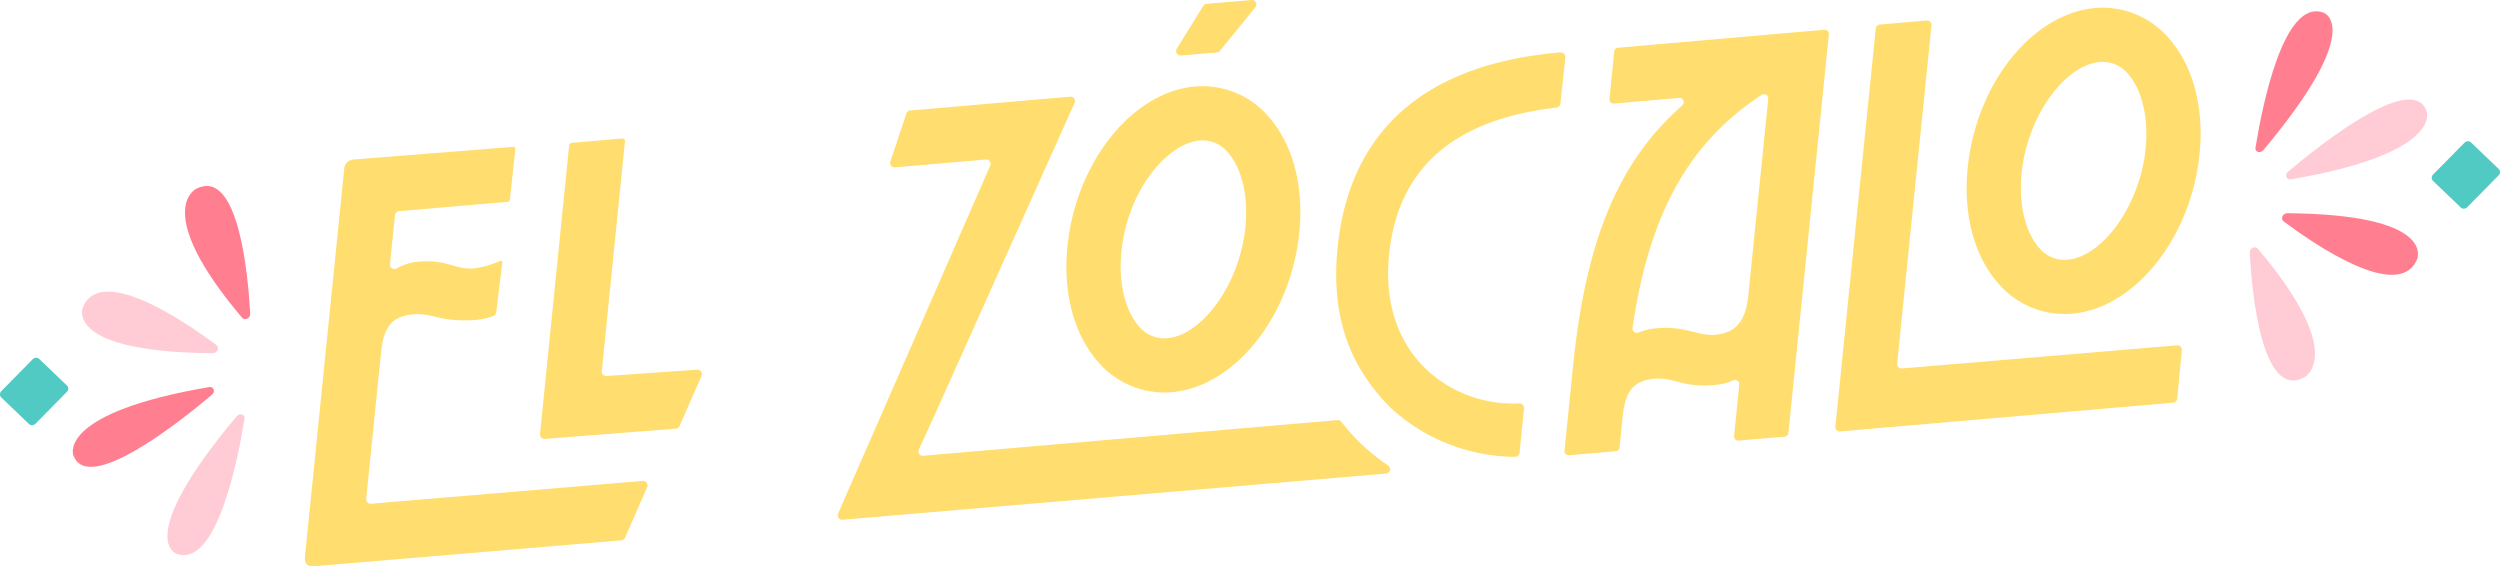
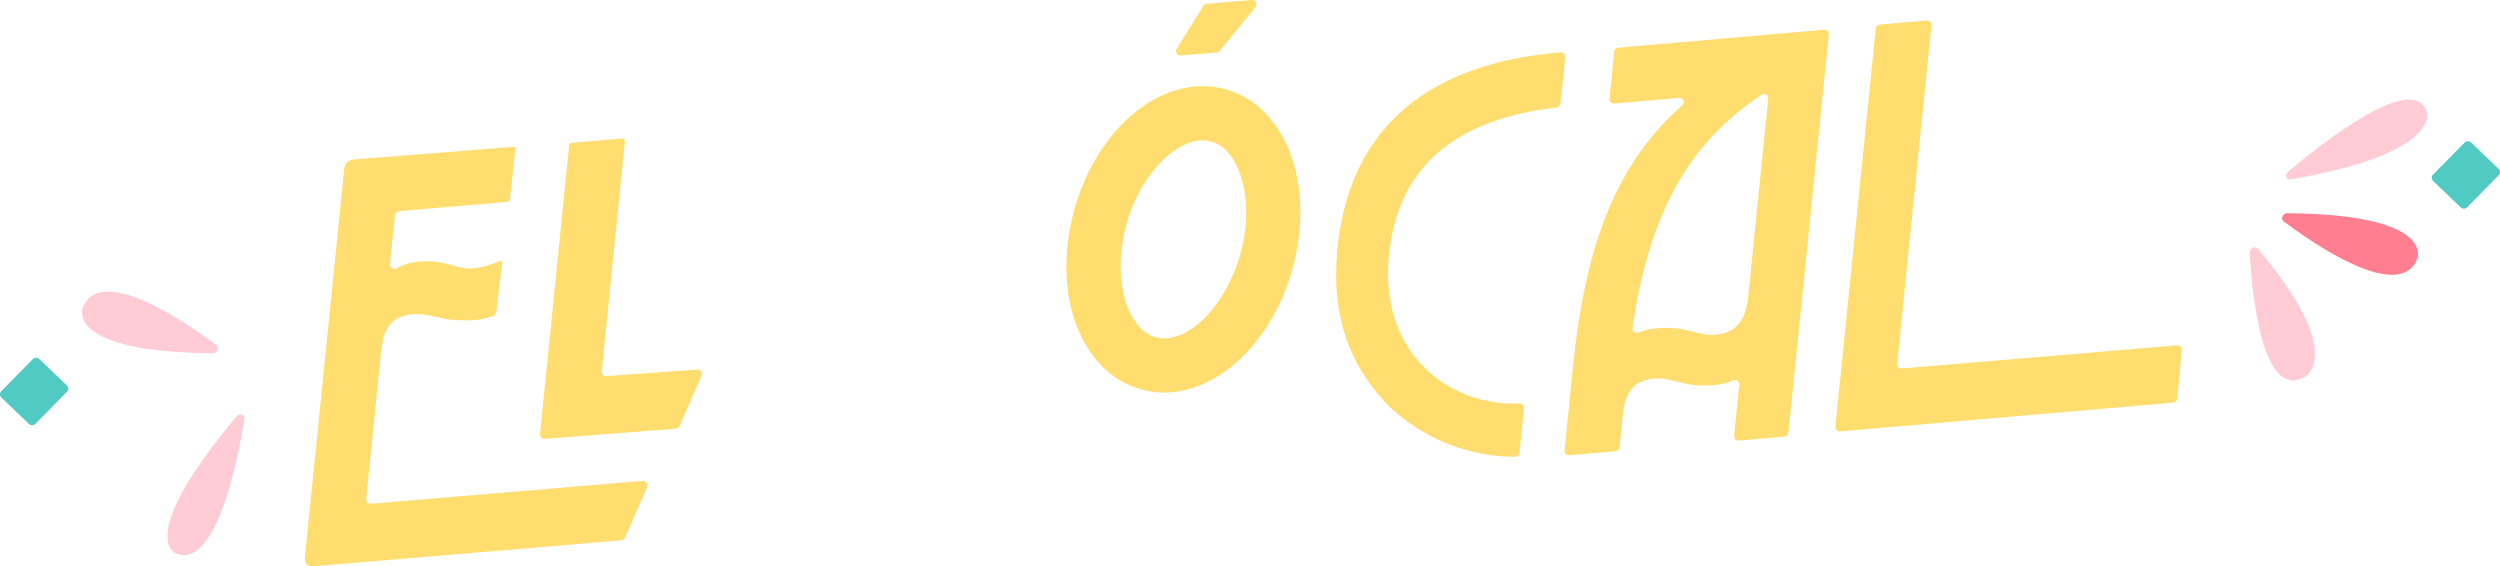
<svg xmlns="http://www.w3.org/2000/svg" viewBox="0 0 194.947 44.16">
  <defs>
    <clipPath id="clip-path">
      <path id="Tracé_16321" data-name="Tracé 16321" d="M0-11.383h194.947v-44.16H0z" transform="translate(0 55.543)" fill="none" />
    </clipPath>
  </defs>
  <g id="Groupe_4352" data-name="Groupe 4352" transform="translate(0 56.543)">
    <g id="Groupe_4343" data-name="Groupe 4343" transform="translate(0 -56.543)" clip-path="url(#clip-path)">
      <g id="Groupe_4353" data-name="Groupe 4353">
        <g id="Groupe_4324" data-name="Groupe 4324" transform="translate(23.774 11.45)">
          <path id="Tracé_16302" data-name="Tracé 16302" d="M-6.789-6.715l-21.176 1.779a.351.351 0 0 1-.378-.385L-27.2-16.58c.168-1.654.507-2.952 2.5-3.124 1.469-.126 2.014.552 4.436.46a5.234 5.234 0 0 0 1.9-.362c.143-.058.174-.355.174-.355l.456-3.771a.114.114 0 0 0-.162-.139 7.81 7.81 0 0 1-2.019.584c-1.469.127-2.112-.718-4.316-.528a4.259 4.259 0 0 0-1.74.53.348.348 0 0 1-.516-.341l.387-3.812a.35.35 0 0 1 .319-.314l8.5-.732a.162.162 0 0 0 .142-.138l.425-3.957c.02-.161-.076-.191-.156-.185l-12.431.984a.78.78 0 0 0-.751.689L-33.118-.824c-.022.279-.041.8.677.766L-8.45-2.082a.352.352 0 0 0 .292-.209l1.721-3.934a.351.351 0 0 0-.351-.49" transform="translate(33.125 32.766)" fill="#ffde6f" />
        </g>
        <g id="Groupe_4325" data-name="Groupe 4325" transform="translate(121.995 2.319)">
          <path id="Tracé_16303" data-name="Tracé 16303" d="M-5.222 0L-21.3 1.4a.331.331 0 0 0-.3.3l-.367 3.689a.332.332 0 0 0 .359.363l5.073-.436a.33.33 0 0 1 .246.576c-4.923 4.337-7.511 10.4-8.514 20.28l-.673 6.642a.331.331 0 0 0 .358.363l3.632-.312a.332.332 0 0 0 .3-.3l.227-2.234c.168-1.654.507-2.951 2.5-3.123 1.469-.126 2.217.708 4.631.5a4.829 4.829 0 0 0 1.512-.366.33.33 0 0 1 .468.332l-.405 4a.331.331 0 0 0 .358.363l3.579-.308a.332.332 0 0 0 .3-.3L-4.863.363A.332.332 0 0 0-5.222 0m-5.914 20.654c-.146 1.439-.56 2.954-2.554 3.126-1.47.126-2.217-.707-4.632-.5a4.82 4.82 0 0 0-1.387.327.334.334 0 0 1-.46-.352c1.335-9.242 4.6-14.577 10.072-18.181a.331.331 0 0 1 .509.313z" transform="translate(25.479 .002)" fill="#ffde6f" />
        </g>
        <g id="Groupe_4326" data-name="Groupe 4326" transform="translate(143.12 1.601)">
          <path id="Tracé_16304" data-name="Tracé 16304" d="M-6.867-6.529l-21.45 1.8a.347.347 0 0 1-.374-.381l2.675-26.369a.347.347 0 0 0-.375-.381l-3.653.315a.347.347 0 0 0-.316.311L-33.508-.2a.348.348 0 0 0 .375.381l25.967-2.242a.347.347 0 0 0 .316-.313l.357-3.776a.347.347 0 0 0-.374-.378" transform="translate(33.51 31.858)" fill="#ffde6f" />
        </g>
        <g id="Groupe_4327" data-name="Groupe 4327" transform="translate(104.195 4.084)">
          <path id="Tracé_16305" data-name="Tracé 16305" d="M-4.505 0c-11.014.936-16.438 6.5-17.356 15.081-.639 5.983 1.27 9.74 4.08 12.594a14.416 14.416 0 0 0 9.732 3.861.36.36 0 0 0 .363-.324l.347-3.453a.358.358 0 0 0-.355-.391 9.9 9.9 0 0 1-7.173-2.562c-2.113-1.976-3.457-5.021-2.968-9.273.894-7.766 6.647-10.478 13.02-11.233a.355.355 0 0 0 .315-.318L-4.117.4a.362.362 0 0 0-.388-.4" transform="translate(21.985 .002)" fill="#ffde6f" />
        </g>
        <g id="Groupe_4328" data-name="Groupe 4328" transform="translate(65.326 7.54)">
-           <path id="Tracé_16306" data-name="Tracé 16306" d="M-11.063-7.412a15.672 15.672 0 0 1-2.422-2 16.35 16.35 0 0 1-1.227-1.406.342.342 0 0 0-.3-.132l-32.3 2.78a.348.348 0 0 1-.346-.491l1.308-2.853 10.834-24.167a.347.347 0 0 0-.347-.488l-12.463 1.073a.347.347 0 0 0-.3.236l-1.253 3.746a.348.348 0 0 0 .359.456l7.078-.61a.347.347 0 0 1 .347.485L-53.954-3.665a.347.347 0 0 0 .347.485l42.38-3.6a.344.344 0 0 0 .163-.63" transform="translate(53.983 36.168)" fill="#ffde6f" />
-         </g>
+           </g>
        <g id="Groupe_4329" data-name="Groupe 4329" transform="translate(153.352 .602)">
-           <path id="Tracé_16307" data-name="Tracé 16307" d="M-4.076-.626a6.8 6.8 0 0 0-5.184-2.43h-.05c-4.855.036-9.42 5.166-10.39 11.68-.582 3.894.238 7.457 2.25 9.775a6.805 6.805 0 0 0 5.185 2.431h.05c4.855-.036 9.42-5.166 10.394-11.68.582-3.894-.239-7.458-2.251-9.776M-6 8.525c-.641 4.285-3.559 8.06-6.246 8.079h-.019a2.577 2.577 0 0 1-1.994-.974c-1.166-1.344-1.65-3.789-1.263-6.381.641-4.285 3.559-8.06 6.246-8.08h.019a2.578 2.578 0 0 1 1.994.975C-6.1 3.487-5.616 5.933-6 8.525" transform="translate(19.887 3.056)" fill="#ffde6f" />
-         </g>
+           </g>
        <g id="Groupe_4330" data-name="Groupe 4330" transform="translate(42.108 10.802)">
          <path id="Tracé_16308" data-name="Tracé 16308" d="M-3.158-4.646l-7.063.495a.349.349 0 0 1-.371-.382l1.807-17.917a.2.2 0 0 0-.238-.22l-3.909.336a.228.228 0 0 0-.205.208L-15.408.371a.348.348 0 0 0 .374.382l10.219-.8a.347.347 0 0 0 .292-.208l1.709-3.907a.348.348 0 0 0-.343-.487" transform="translate(15.41 22.671)" fill="#ffde6f" />
        </g>
        <g id="Groupe_4331" data-name="Groupe 4331" transform="translate(83.159 6.722)">
          <path id="Tracé_16309" data-name="Tracé 16309" d="M-.627-5.531A6.806 6.806 0 0 0 4.557-3.1h.05C9.462-3.137 14.027-8.267 15-14.781c.582-3.893-.239-7.457-2.251-9.775a6.781 6.781 0 0 0-5.235-2.431c-4.855.035-9.42 5.166-10.394 11.68-.582 3.894.239 7.458 2.251 9.776M1.3-14.683c.708-4.739 3.861-8.062 6.245-8.079h.019a2.58 2.58 0 0 1 1.995.975c1.166 1.344 1.65 3.789 1.263 6.382-.641 4.285-3.559 8.06-6.246 8.079h-.019A2.577 2.577 0 0 1 2.564-8.3C1.4-9.644.913-12.09 1.3-14.683" transform="translate(3.061 26.987)" fill="#ffde6f" />
        </g>
        <g id="Groupe_4332" data-name="Groupe 4332" transform="translate(91.715)">
          <path id="Tracé_16310" data-name="Tracé 16310" d="M-.613-.077l3.506-.3a.348.348 0 0 1 .3.566L.423 3.586a.35.35 0 0 1-.24.126l-2.8.238a.347.347 0 0 1-.324-.529L-.879.087a.348.348 0 0 1 .266-.164" transform="translate(2.99 .377)" fill="#ffde6f" />
        </g>
      </g>
      <g id="Groupe_4333" data-name="Groupe 4333" transform="translate(0 27.895)">
        <path id="Tracé_16311" data-name="Tracé 16311" d="M-.586-1.335l-2.181-2.091a.351.351 0 0 1 .027-.5l2.427-2.465a.363.363 0 0 1 .5-.041l2.185 2.091a.352.352 0 0 1-.027.5L-.082-1.376a.363.363 0 0 1-.5.041" transform="translate(2.858 6.516)" fill="#51cac3" />
      </g>
      <g id="Groupe_4334" data-name="Groupe 4334" transform="translate(14.425 14.502)">
-         <path id="Tracé_16312" data-name="Tracé 16312" d="M-1.148-2.649c.207.245.65.032.632-.305-.166-3.064-.924-11.439-4.218-9.751 0 0-3.514 1.666 3.586 10.056" transform="translate(5.604 12.928)" fill="#ff7f91" />
-       </g>
+         </g>
      <g id="Groupe_4335" data-name="Groupe 4335" transform="translate(6.394 22.739)">
        <path id="Tracé_16313" data-name="Tracé 16313" d="M-2.7-1.076C-5.042-2.829-11.671-7.4-13.11-4.06l-.007.016c-.071.168-1.326 3.5 10.126 3.6.342 0 .545-.44.288-.633" transform="translate(13.19 5.25)" fill="#ffccd6" />
      </g>
      <g id="Groupe_4336" data-name="Groupe 4336" transform="translate(13.063 32.306)">
        <path id="Tracé_16314" data-name="Tracé 16314" d="M-1.393-.038c.235-.281.659-.138.6.2-.5 3.118-2.172 11.69-5.312 10.525 0 0-3.365-1.107 4.708-10.729" transform="translate(6.796 .188)" fill="#ffccd6" />
      </g>
      <g id="Groupe_4337" data-name="Groupe 4337" transform="translate(5.674 30.177)">
-         <path id="Tracé_16315" data-name="Tracé 16315" d="M-2.8-.154C-5.349 2-12.532 7.69-13.622 4.554c0-.006 0-.01-.006-.015-.052-.157-.959-3.313 10.605-5.285.346-.059.5.355.222.592" transform="translate(13.664 .751)" fill="#ff7f91" />
-       </g>
+         </g>
      <g id="Groupe_4338" data-name="Groupe 4338" transform="translate(175.434 19.284)">
        <path id="Tracé_16316" data-name="Tracé 16316" d="M-.163-.027C-.37-.272-.813-.059-.8.278c.166 3.064.924 11.438 4.218 9.751 0 0 3.514-1.665-3.586-10.056" transform="translate(.796 .133)" fill="#ffccd6" />
      </g>
      <g id="Groupe_4339" data-name="Groupe 4339" transform="translate(177.95 16.624)">
        <path id="Tracé_16317" data-name="Tracé 16317" d="M-.03-.163C2.308 1.59 8.938 6.162 10.377 2.821l.007-.016c.071-.168 1.327-3.5-10.126-3.6-.342 0-.545.44-.288.633" transform="translate(.146 .796)" fill="#ff7f91" />
      </g>
      <g id="Groupe_4340" data-name="Groupe 4340" transform="translate(175.872 .877)">
-         <path id="Tracé_16318" data-name="Tracé 16318" d="M-.157-2.793c-.235.281-.659.138-.6-.2.5-3.118 2.172-11.69 5.312-10.525 0 0 3.365 1.107-4.708 10.729" transform="translate(.766 13.631)" fill="#ff7f91" />
-       </g>
+         </g>
      <g id="Groupe_4341" data-name="Groupe 4341" transform="translate(178.264 7.765)">
        <path id="Tracé_16319" data-name="Tracé 16319" d="M-.037-1.451C2.512-3.6 9.694-9.3 10.784-6.16c0 .006 0 .01.006.015.052.157.959 3.313-10.605 5.285-.346.059-.5-.355-.222-.592" transform="translate(.182 7.082)" fill="#ffccd6" />
      </g>
      <g id="Groupe_4342" data-name="Groupe 4342" transform="translate(189.625 11.011)">
        <path id="Tracé_16320" data-name="Tracé 16320" d="M-.786-.022l2.181 2.091a.351.351 0 0 1-.027.5l-2.427 2.464a.362.362 0 0 1-.5.041l-2.185-2.091a.351.351 0 0 1 .027-.5L-1.29.019a.363.363 0 0 1 .5-.041" transform="translate(3.835 .106)" fill="#51cac3" />
      </g>
    </g>
  </g>
</svg>